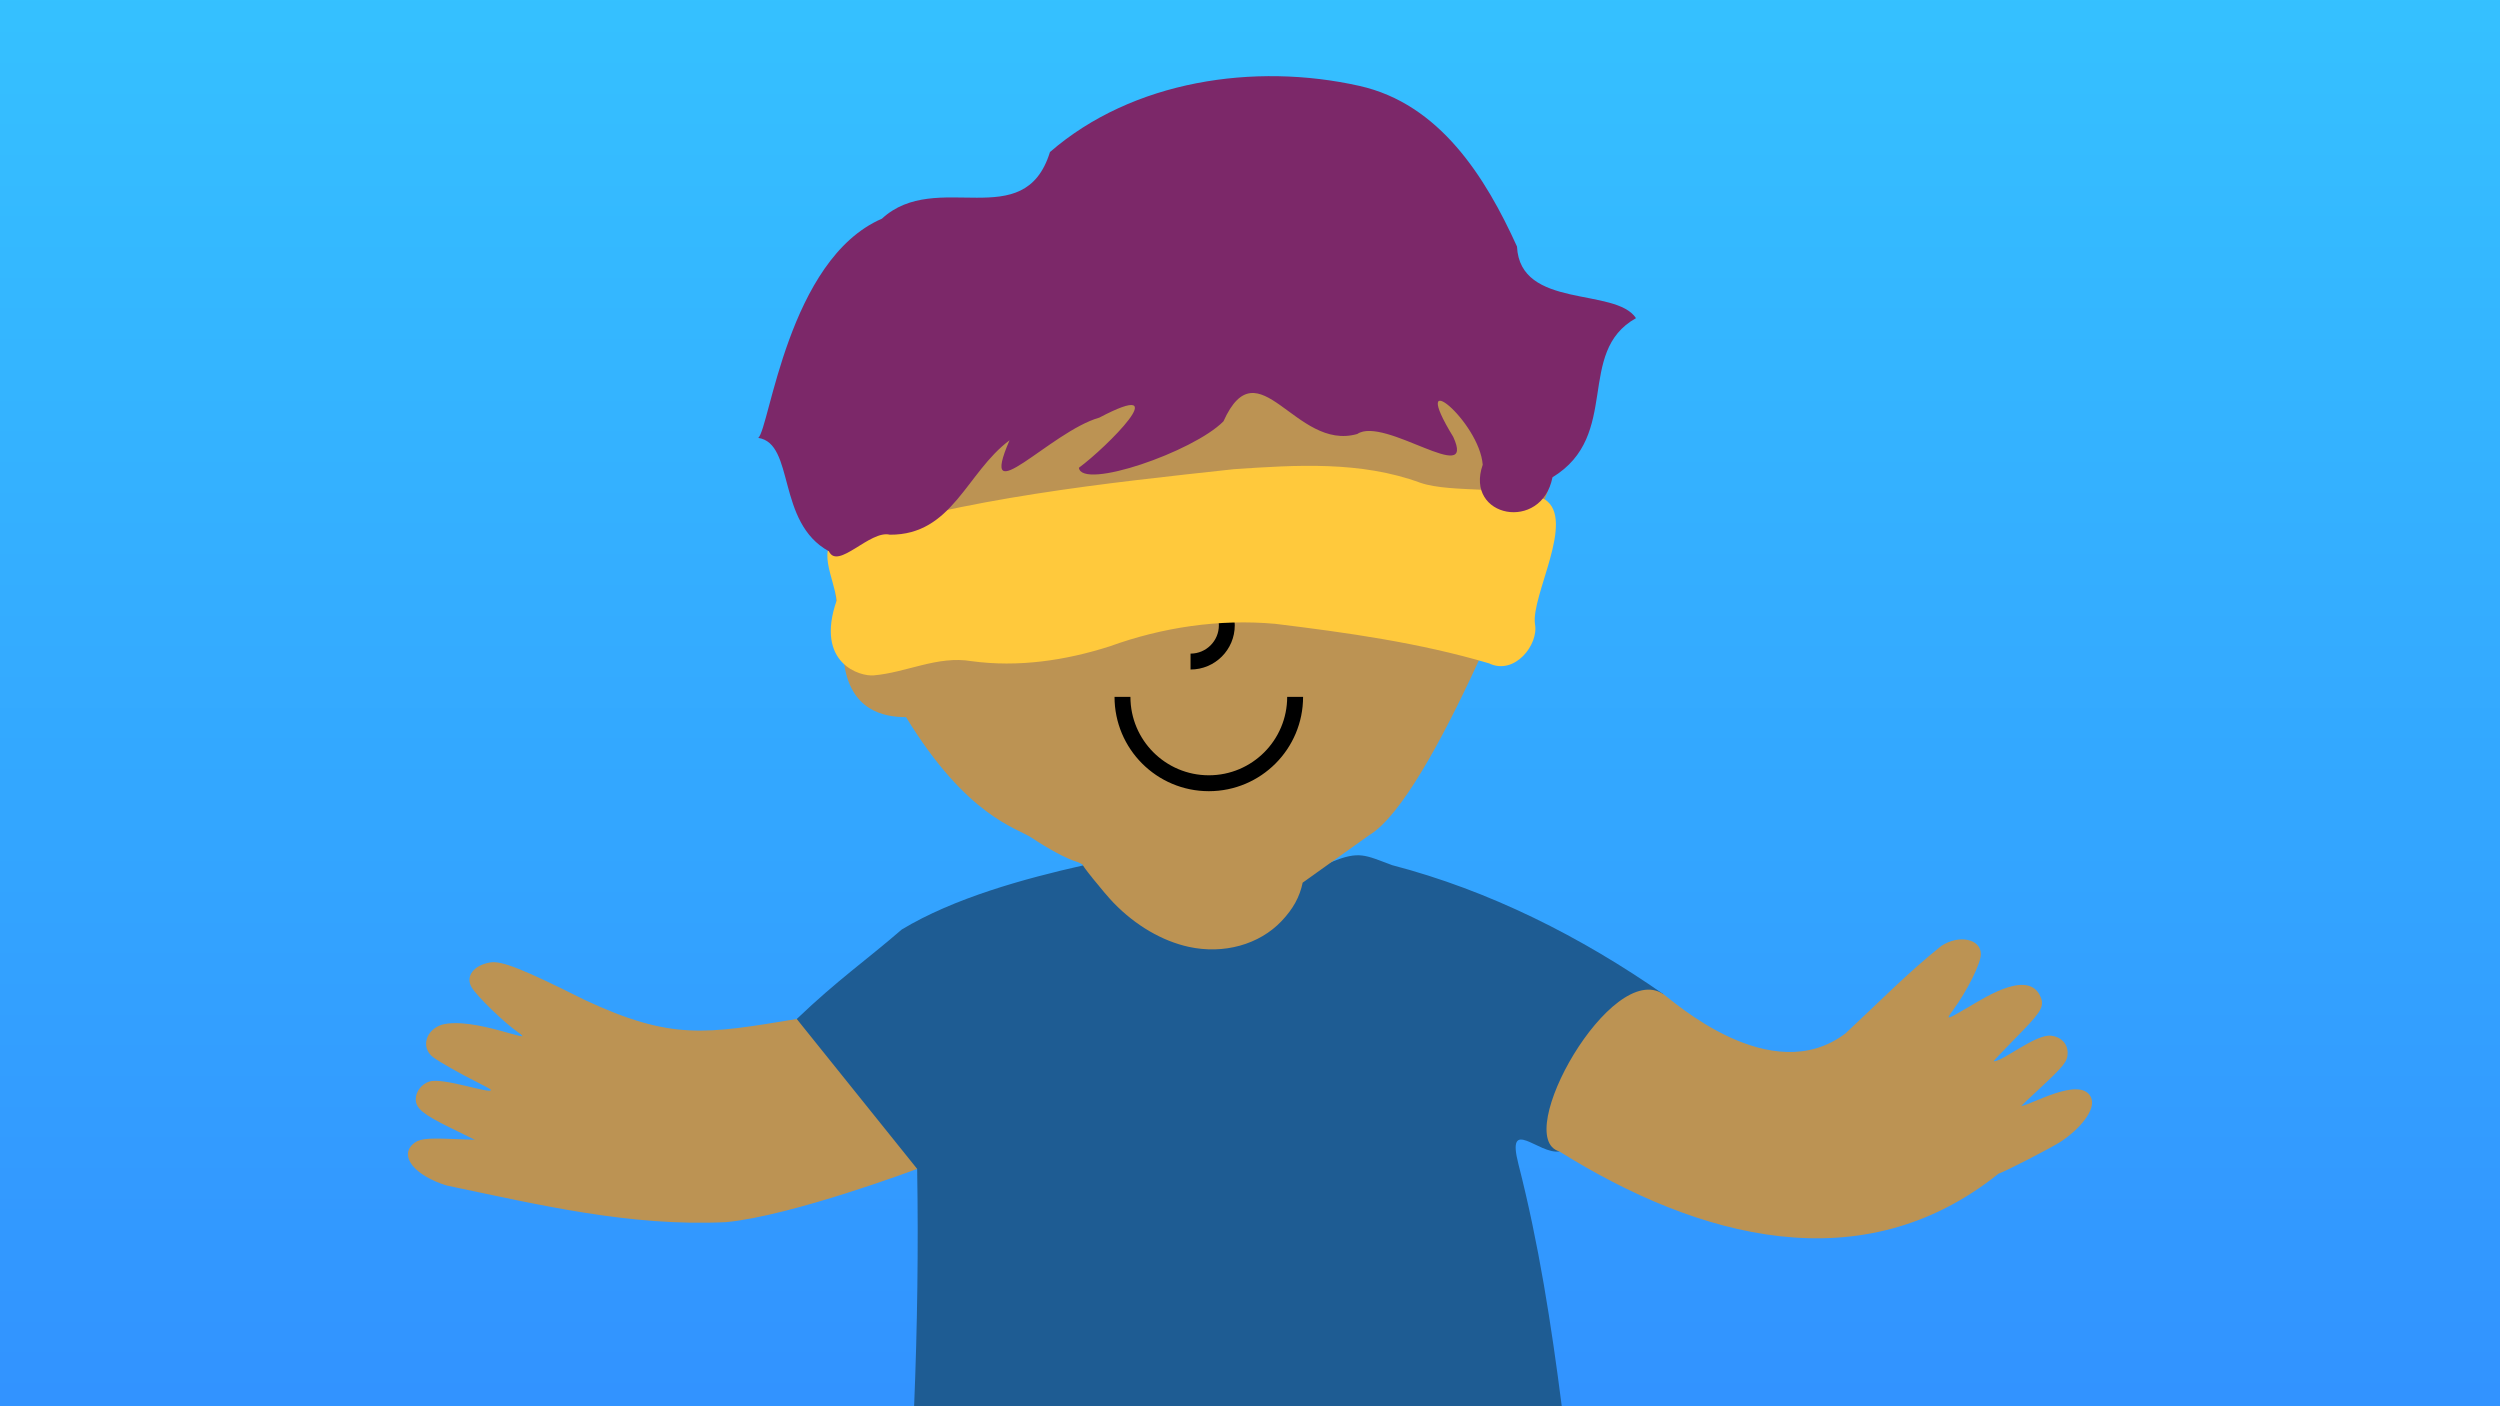
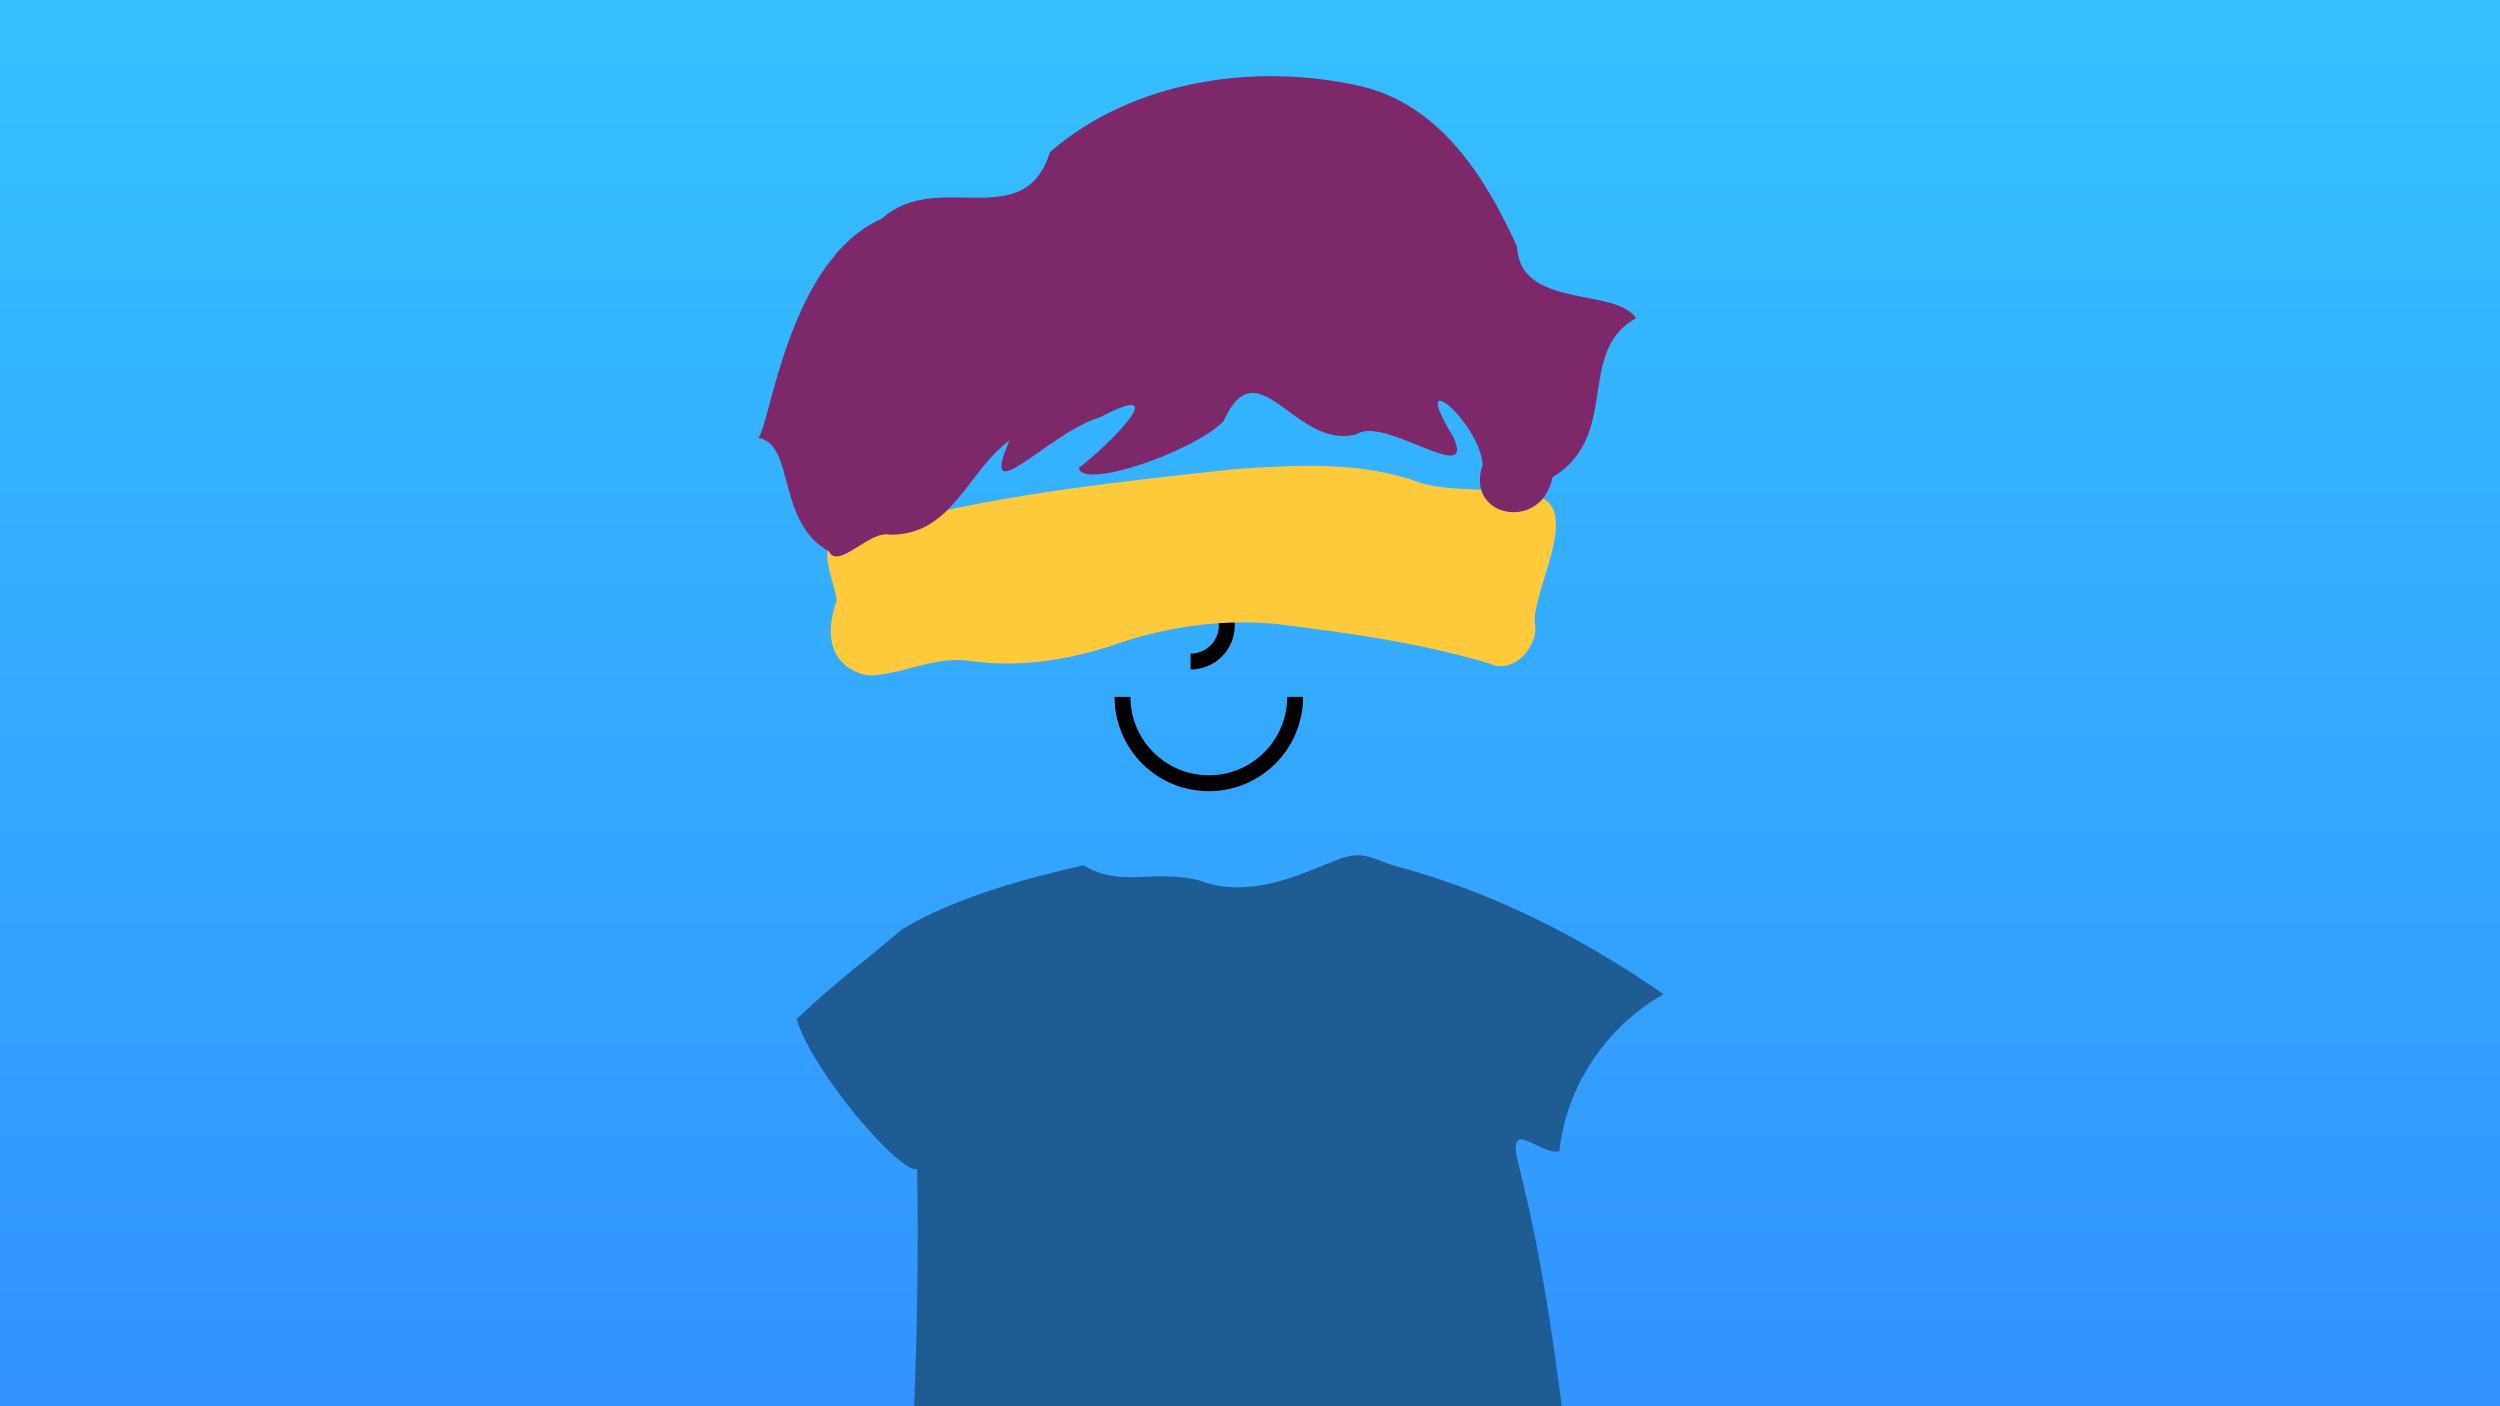
<svg xmlns="http://www.w3.org/2000/svg" width="1280" height="720">
  <defs>
    <linearGradient id="A" gradientTransform="matrix(0,-292.413,-292.17,0,347191.87,-112753.13)" x1="-388.15" y1="1186.15" x2="-385.51" y2="1186.15" gradientUnits="userSpaceOnUse" spreadMethod="pad">
      <stop offset="0" stop-color="#3291ff" />
      <stop offset="1" stop-color="#35c2ff" />
    </linearGradient>
  </defs>
  <path d="M0 0h1280.001v720H0z" clip-path="none" fill="url(#A)" />
  <g transform="translate(-30126.809 -861.478)">
    <path d="M30594.839 1581.478h331.592c-5.341-41.731-11.774-83.299-22.194-123.977-6.386-24.927 10.444-4.812 20.955-6.496 3.48-33.33 24.178-64.112 53.34-80.471-42.28-29.455-89.06-53.099-139.062-66.127-13.631-5.069-16.727-7.454-30.848-1.607-16.679 6.671-42.53 19.136-67.766 9.461-23.53-5.969-39.769 4-59.318-7.73-30.365 6.822-66.41 16.782-93.031 32.859-18.587 16.071-32.462 25.503-53.762 45.807 7.314 26.268 53.321 79.975 61.649 76.758.677 40.511.102 81.04-1.555 121.524z" fill="#1e5c93" />
-     <path d="M30551.215 1143.732c.883 2.6 3.955 25.193 7.631 56.261 3.004 25.393 20.513 28.662 31.856 28.662 31.21 51.051 56.56 56.589 64.32 61.76 8.669 5.777 17.877 10.724 22.515 12.095 1.695.501 3.368 1.382 4.002 2.02-2.601-2.201 10.514 14.13 15.461 19.237 11.143 11.508 24.824 19.518 38.424 22.498 17.911 3.924 36.133-1.138 47.567-13.215 5.916-6.248 9.278-12.375 10.781-19.647l34.139-24.373c31.753-18.852 84.414-153.98 93.75-183.17l-167.281-176.977zm137.152 162.881c.09.03.09.012.181.043.06.018.148.038.203.057-.06-.021-.179-.043-.24-.064-.07-.025-.07-.01-.144-.035zm445.894 36.117c-3.939-.817-9.005.095-13.518 3.083-17.398 13.892-32.777 29.644-49.066 44.784-38.213 28.918-88.709-17.05-93.145-20.062-26.626-18.074-78.129 73.3-53.34 80.469 71.326 44.547 155.068 67.506 224.958 11.31 1.355 0 26.922-13.12 31.753-16.294 9.251-6.078 18.693-16.524 15.37-22.951-5.615-10.858-31.485 4.645-35.567 4.645-.09 0 4.114-3.981 9.343-8.847 12.688-11.808 14.39-13.976 14.39-18.34 0-4.693-3.368-8.197-8.425-8.767-8.023-.904-24.663 13.149-29.485 13.149-.281 0 4.631-5.22 10.916-11.599 12.482-12.668 14.428-15.454 13.742-19.681-4.89-17.139-28.652-1.674-36.855 3.084-12.182 7.167-12.453 7.234-8.737 2.179 7.411-10.082 14.413-24.109 14.413-28.875 0-3.924-2.811-6.471-6.749-7.288zm-756.441 11.515c-8.454 1.405-12.771 7.08-9.606 12.625 2.615 4.583 16.981 18.48 24.133 23.346 10.088 6.866-22.994-8.511-39.378-4.072-8.343 2.795-10.746 11.801-4.428 16.597 3.22 2.445 13.878 8.487 22.791 12.923 3.785 1.883 6.881 3.618 6.881 3.854 0 2.356-24.474-6.544-31.578-4.281-3.995 1.273-6.955 5.114-6.955 9.026 0 4.706 3.702 7.765 17.694 14.627l12.582 6.171-11.516-.439c-13.99-.533-17.3-.082-20.362 2.778-6.789 6.341 1.295 16.089 17.478 21.076 47.409 9.886 93.659 21.074 142.939 18.738 33.727-3.15 97.898-27.26 97.898-27.26l-61.648-76.759c-46.662 7.696-63.945 11.074-108.565-9.746-31.704-15.864-42.549-20.172-48.359-19.207z" fill="#bc9353" />
    <path d="M30701.516 1218.261c0 24.422 19.798 44.232 44.221 44.232s44.179-19.81 44.179-44.232m-53.547-18.062c10.259 0 18.572-8.303 18.572-18.572 0-10.258-8.313-18.572-18.572-18.572" clip-path="none" fill="none" stroke="#000" stroke-width="8.141" stroke-miterlimit="10" />
-     <path d="M30555.169 1168.925c-1.079-10.818-11.483-29.048 2.405-31.917 62.179-20.532 136.044-28.242 201.06-35.311 31.904-2.168 64.915-4.269 95.511 7.001 15.844 5.407 48.491 1.3 63.62 8.485 16.021 10.363-7.185 49.256-5.042 63.896 1.98 10.387-10.424 26.376-23.56 20.023-35.635-10.554-72.686-15.73-109.517-20.232-28.676-2.564-57.656 1.769-84.684 11.539-22.761 7.274-46.847 10.821-70.661 7.59-17.444-2.944-33.369 5.833-50.148 7.267-6.712.683-30.237-5.927-18.984-38.342z" fill="#ffc93c" />
+     <path d="M30555.169 1168.925c-1.079-10.818-11.483-29.048 2.405-31.917 62.179-20.532 136.044-28.242 201.06-35.311 31.904-2.168 64.915-4.269 95.511 7.001 15.844 5.407 48.491 1.3 63.62 8.485 16.021 10.363-7.185 49.256-5.042 63.896 1.98 10.387-10.424 26.376-23.56 20.023-35.635-10.554-72.686-15.73-109.517-20.232-28.676-2.564-57.656 1.769-84.684 11.539-22.761 7.274-46.847 10.821-70.661 7.59-17.444-2.944-33.369 5.833-50.148 7.267-6.712.683-30.237-5.927-18.984-38.342" fill="#ffc93c" />
    <path d="M30551.215 1143.732c-26.994-14.768-17.311-55.156-36.174-58.056 5.799-4.861 15.194-91.406 63.292-112.222 27.977-25.762 72.912 8.474 86.055-34.124 42.3-36.729 104.812-45.901 158.376-33.888 41.125 9.171 64.572 46.608 80.745 82.264 1.561 32.266 50.444 20.695 60.928 36.668-31.132 17.404-7.463 60.015-42.776 81.486-5.408 28.184-45.17 20.763-35.7-6.426-1.648-22.144-38.87-53.123-15.1-14.29 12.033 26.206-35.356-10.81-49.128-1.465-31.678 9.08-50.594-46.149-68.515-6.478-15.44 15.625-72.437 35.291-74.014 23.771 14.266-10.495 50.432-46.708 10.446-25.666-24.99 7.076-62.697 50.212-45.951 11.592-22.118 16.483-29.231 48.523-61.267 48.347-10.153-2.56-26.656 18.271-31.217 8.486z" fill="#7c2869" />
  </g>
</svg>